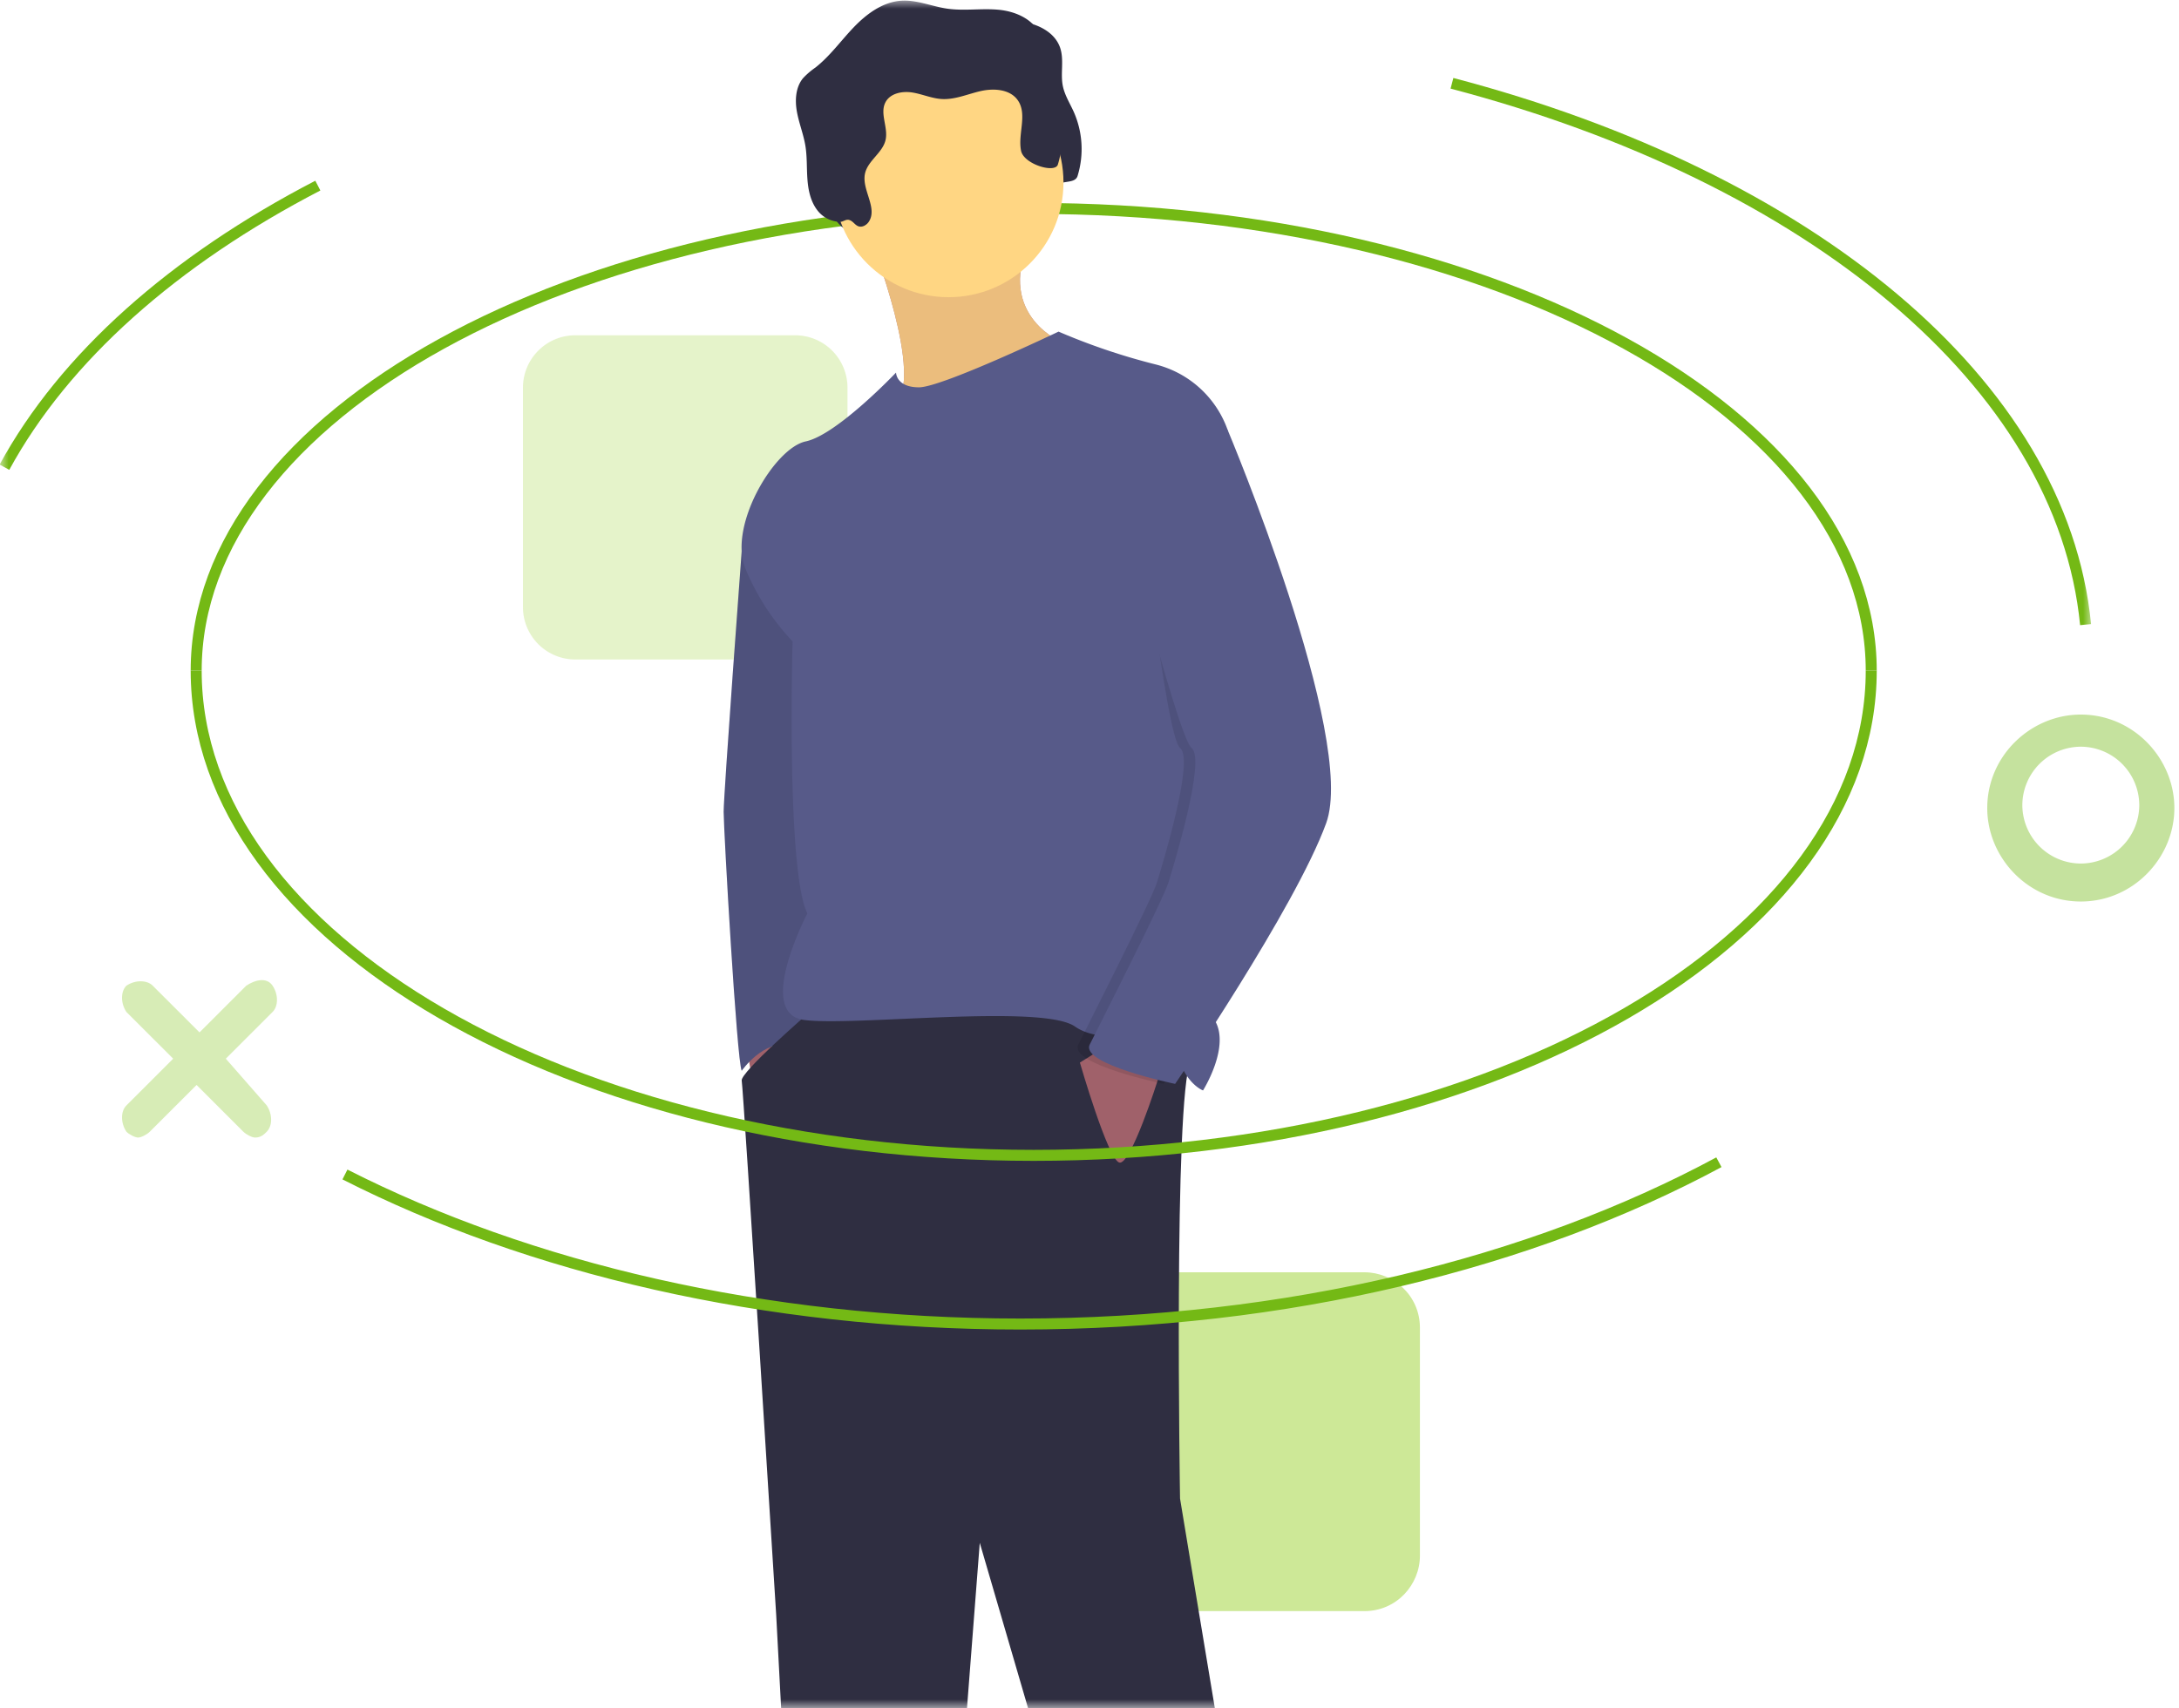
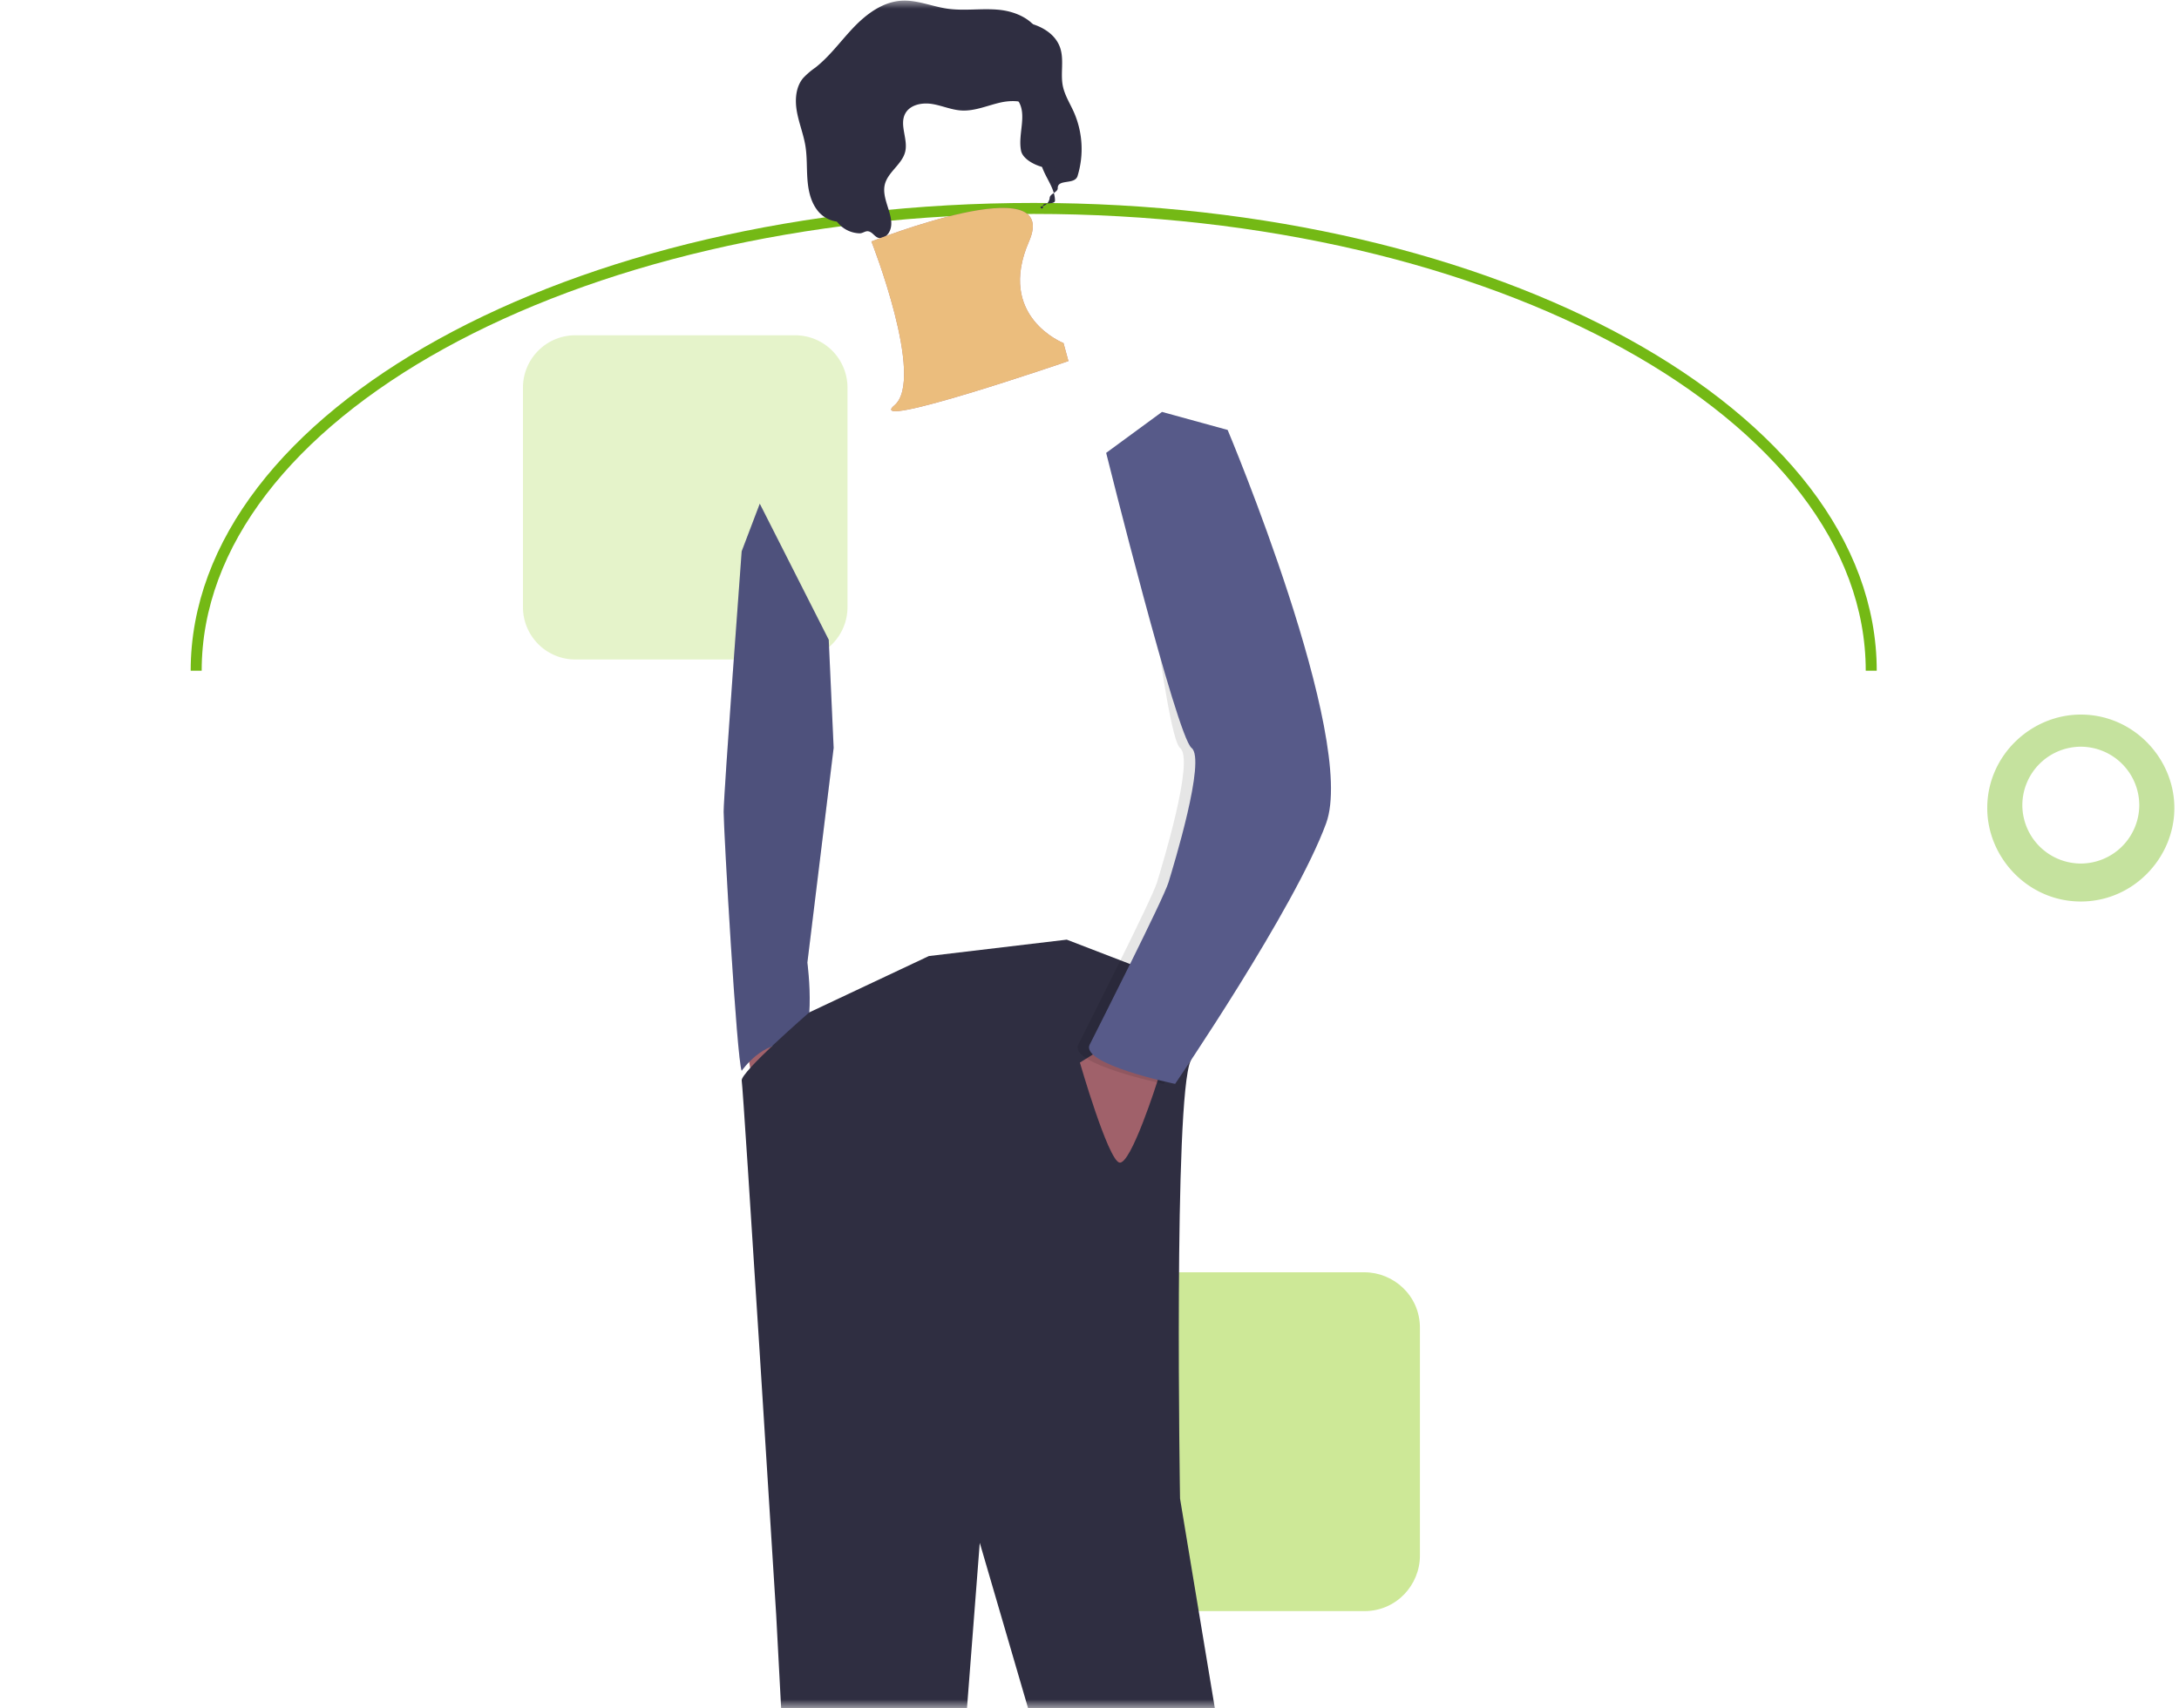
<svg xmlns="http://www.w3.org/2000/svg" xmlns:xlink="http://www.w3.org/1999/xlink" width="125" height="98" viewBox="0 0 125 98">
  <defs>
    <path id="a" d="M0 0h120v98H0z" />
  </defs>
  <g fill="none" fill-rule="evenodd">
    <path fill="#CDE897" fill-rule="nonzero" d="M81.455 89.256c0 1.676-1.341 3.185-3.186 3.185H65.187C63.509 92.44 62 91.1 62 89.256V76.184C62 74.508 63.342 73 65.187 73h13.082c1.677 0 3.186 1.34 3.186 3.184v13.072z" />
    <path fill="#8DC63F" fill-rule="nonzero" d="M119.367 51.726c-3.019 0-5.367-2.514-5.367-5.363 0-3.017 2.516-5.363 5.367-5.363 3.019 0 5.367 2.514 5.367 5.363 0 2.849-2.348 5.363-5.367 5.363zm0-8.882a3.363 3.363 0 0 0-3.354 3.351 3.363 3.363 0 0 0 3.354 3.352 3.363 3.363 0 0 0 3.354-3.352 3.363 3.363 0 0 0-3.354-3.351z" opacity=".5" />
    <path fill="#CDE897" fill-rule="nonzero" d="M48.617 34.823a3.005 3.005 0 0 1-3.02 3.017H33.02A3.005 3.005 0 0 1 30 34.823v-12.57a3.005 3.005 0 0 1 3.019-3.016h12.579a3.005 3.005 0 0 1 3.019 3.017v12.57z" opacity=".5" />
-     <path fill="#B1DB6E" fill-rule="nonzero" d="M12.954 60.744l2.683-2.681c.336-.335.336-1.006 0-1.508-.335-.503-1.006-.336-1.509 0l-2.683 2.681-2.684-2.681c-.335-.336-1.006-.336-1.51 0-.335.335-.335 1.005 0 1.508l2.684 2.681-2.683 2.682c-.336.335-.336 1.005 0 1.508.167.168.503.335.67.335.168 0 .504-.167.671-.335l2.684-2.681 2.683 2.681c.168.168.503.335.671.335.336 0 .503-.167.671-.335.335-.335.335-1.005 0-1.508l-2.348-2.682z" opacity=".5" />
    <g>
      <mask id="b" fill="#fff">
        <use xlink:href="#a" />
      </mask>
      <g mask="url(#b)">
        <path stroke="#74B915" stroke-width=".631" d="M11.254 38.483c0-14.65 21.511-26.524 48.046-26.524 26.534 0 48.045 11.875 48.045 26.524" />
        <path fill="#2F2E41" fill-rule="nonzero" d="M50.345 13.63c.226.104.498-.05.632-.26.508-.8-.428-1.83-.225-2.756.162-.741 1.006-1.18 1.178-1.92.168-.718-.349-1.527 0-2.176.274-.51.957-.643 1.528-.554.571.09 1.114.34 1.69.375.77.047 1.503-.291 2.255-.459.753-.167 1.67-.102 2.112.529.569.808-.008 1.935.19 2.903.157.769.802 1.405.816 2.19.004.279-.73.054-.69.33.038.276-.308.033-.031 0a.549.549 0 0 0 .417-.495c.033-.23.466-.307.461-.54-.012-.544.974-.177 1.136-.696a5.264 5.264 0 0 0-.215-3.678c-.222-.495-.523-.964-.63-1.495-.144-.722.084-1.497-.155-2.193-.322-.939-1.387-1.417-2.375-1.515-.99-.097-1.994.077-2.977-.066-.88-.128-1.733-.51-2.621-.454-1.066.066-1.994.752-2.733 1.522-.738.77-1.365 1.655-2.204 2.315-.257.176-.494.38-.707.607-.428.52-.47 1.261-.352 1.924.119.662.378 1.293.487 1.957.102.624.07 1.261.115 1.892.044.63.175 1.28.556 1.786.308.418.793.671 1.313.685.178.004.328-.155.508-.114.224.052.322.265.52.356z" />
        <path fill="#A0616A" fill-rule="nonzero" d="M42.738 59.463l.659 4.044 1.318-1.787-.753-2.727z" />
        <path fill="#575A89" fill-rule="nonzero" d="M43.585 28.9l-1.038 2.732s-1.034 13.913-1.034 14.948c0 1.034.754 14.294 1.036 14.858 0 0 1.225-1.787 2.826-1.505 1.6.282.941-4.702.941-4.702l1.507-12.319-.282-6.206-3.956-7.806z" />
        <path fill="#000" fill-rule="nonzero" d="M43.585 28.9l-1.038 2.732s-1.034 13.913-1.034 14.948c0 1.034.754 14.294 1.036 14.858 0 0 1.225-1.787 2.826-1.505 1.6.282.941-4.702.941-4.702l1.507-12.319-.282-6.206-3.956-7.806z" opacity=".1" />
        <path fill="#A0616A" fill-rule="nonzero" d="M49.99 13.854s3.107 7.9 1.318 9.404c-1.79 1.505 9.982-2.54 9.982-2.54l-.282-1.034s-3.862-1.504-1.978-5.83c1.883-4.326-9.04 0-9.04 0z" />
        <path fill="#FFD683" fill-rule="nonzero" d="M49.99 13.854s3.107 7.9 1.318 9.404c-1.79 1.505 9.982-2.54 9.982-2.54l-.282-1.034s-3.862-1.504-1.978-5.83c1.883-4.326-9.04 0-9.04 0z" opacity=".786" />
        <path fill="#2F2E41" fill-rule="nonzero" d="M46.426 58.087s-3.97 3.445-3.877 3.915c.095.47 1.978 30.657 1.978 30.657l1.036 19.56s-1.319 4.608-.66 5.643c.66 1.034-.941 1.316-.941 1.316s6.78 6.113 9.606 3.48l2.637-34.137 7.251 24.827s1.224 13.165 2.637 13.165 7.157.283 7.063-.47c-.094-.752.283-6.489-.377-9.874-.659-3.385-5.085-30.187-5.085-30.187s-.38-22.976.61-25.124c.991-2.147-.516-4.404-.516-4.404l-6.592-2.54-7.91.941-6.86 3.232z" />
-         <ellipse cx="54.415" cy="10.469" fill="#FFD683" fill-rule="nonzero" rx="6.592" ry="6.583" />
-         <path fill="#575A89" fill-rule="nonzero" d="M70.425 24.669a5.91 5.91 0 0 0-4.144-3.762 36.563 36.563 0 0 1-5.556-1.88s-6.686 3.196-8.005 3.196c-1.318 0-1.318-.846-1.318-.846s-3.39 3.574-5.18 3.95c-1.79.376-4.426 4.796-3.484 7.24a13.643 13.643 0 0 0 2.73 4.233s-.376 13.165.848 15.61c0 0-3.013 5.737-.188 6.113 2.825.376 13.655-.94 15.539.376 1.883 1.316 5.368-.282 5.839 1.505.47 1.786 1.506 2.162 1.506 2.162s1.601-2.539.66-4.043c-.942-1.505.753-33.854.753-33.854z" />
        <path fill="#A0616A" fill-rule="nonzero" d="M63.456 60.027l-1.507.94s1.601 5.55 2.26 5.737c.66.188 2.212-4.744 2.212-4.744l-2.965-1.933z" />
        <path fill="#2F2E41" fill-rule="nonzero" d="M49.215 12.972c.226.104.498-.05.632-.26.508-.8-.428-1.831-.225-2.756.162-.741 1.006-1.181 1.178-1.92.168-.718-.349-1.527 0-2.176.274-.51.956-.643 1.528-.554.571.089 1.114.34 1.69.375.77.047 1.503-.291 2.255-.459.752-.167 1.67-.102 2.112.528.569.81-.008 1.936.19 2.904.157.768 1.947 1.308 2.11.788a5.264 5.264 0 0 0-.217-3.677c-.22-.495-.522-.964-.628-1.496-.145-.721.083-1.496-.156-2.193-.322-.938-1.387-1.417-2.376-1.514-.988-.097-1.993.077-2.976-.066-.88-.129-1.733-.51-2.622-.455-1.065.067-1.993.752-2.732 1.522-.738.77-1.365 1.656-2.204 2.315-.257.177-.494.38-.707.608-.428.52-.471 1.261-.352 1.923.119.662.378 1.294.487 1.958.102.624.07 1.261.115 1.892.044.63.175 1.28.556 1.786.308.418.793.67 1.313.685.178.004.328-.156.508-.114.224.052.322.265.52.356z" />
        <path fill="#000" fill-rule="nonzero" d="M66.705 26.314l3.06-1.645s7.44 17.679 5.651 22.569c-1.789 4.89-8.664 14.952-8.664 14.952s-5.462-1.128-4.897-2.257c.565-1.128 4.238-8.37 4.52-9.31.283-.94 2.167-7.053 1.319-7.71-.848-.66-2.496-15.94-2.496-15.94l1.507-.659z" opacity=".1" />
        <path fill="#575A89" fill-rule="nonzero" d="M66.658 23.634l3.767 1.035s7.44 17.679 5.65 22.569c-1.789 4.89-8.663 14.952-8.663 14.952s-5.463-1.128-4.898-2.257c.565-1.128 4.238-8.37 4.52-9.31.283-.94 2.167-7.053 1.32-7.71-.848-.66-4.898-16.928-4.898-16.928l3.202-2.35z" />
-         <path stroke="#74B915" stroke-width=".631" d="M107.345 38.483c0 15.358-21.51 27.808-48.045 27.808s-48.046-12.45-48.046-27.808M98.606 66.686c-10.74 5.783-24.752 9.283-40.081 9.283-14.697 0-28.185-3.217-38.737-8.58M83.293 4.779c20.438 5.364 34.994 17.163 36.348 31.06M.255 26.807C3.7 20.487 9.99 14.924 18.233 10.65" />
      </g>
    </g>
  </g>
</svg>